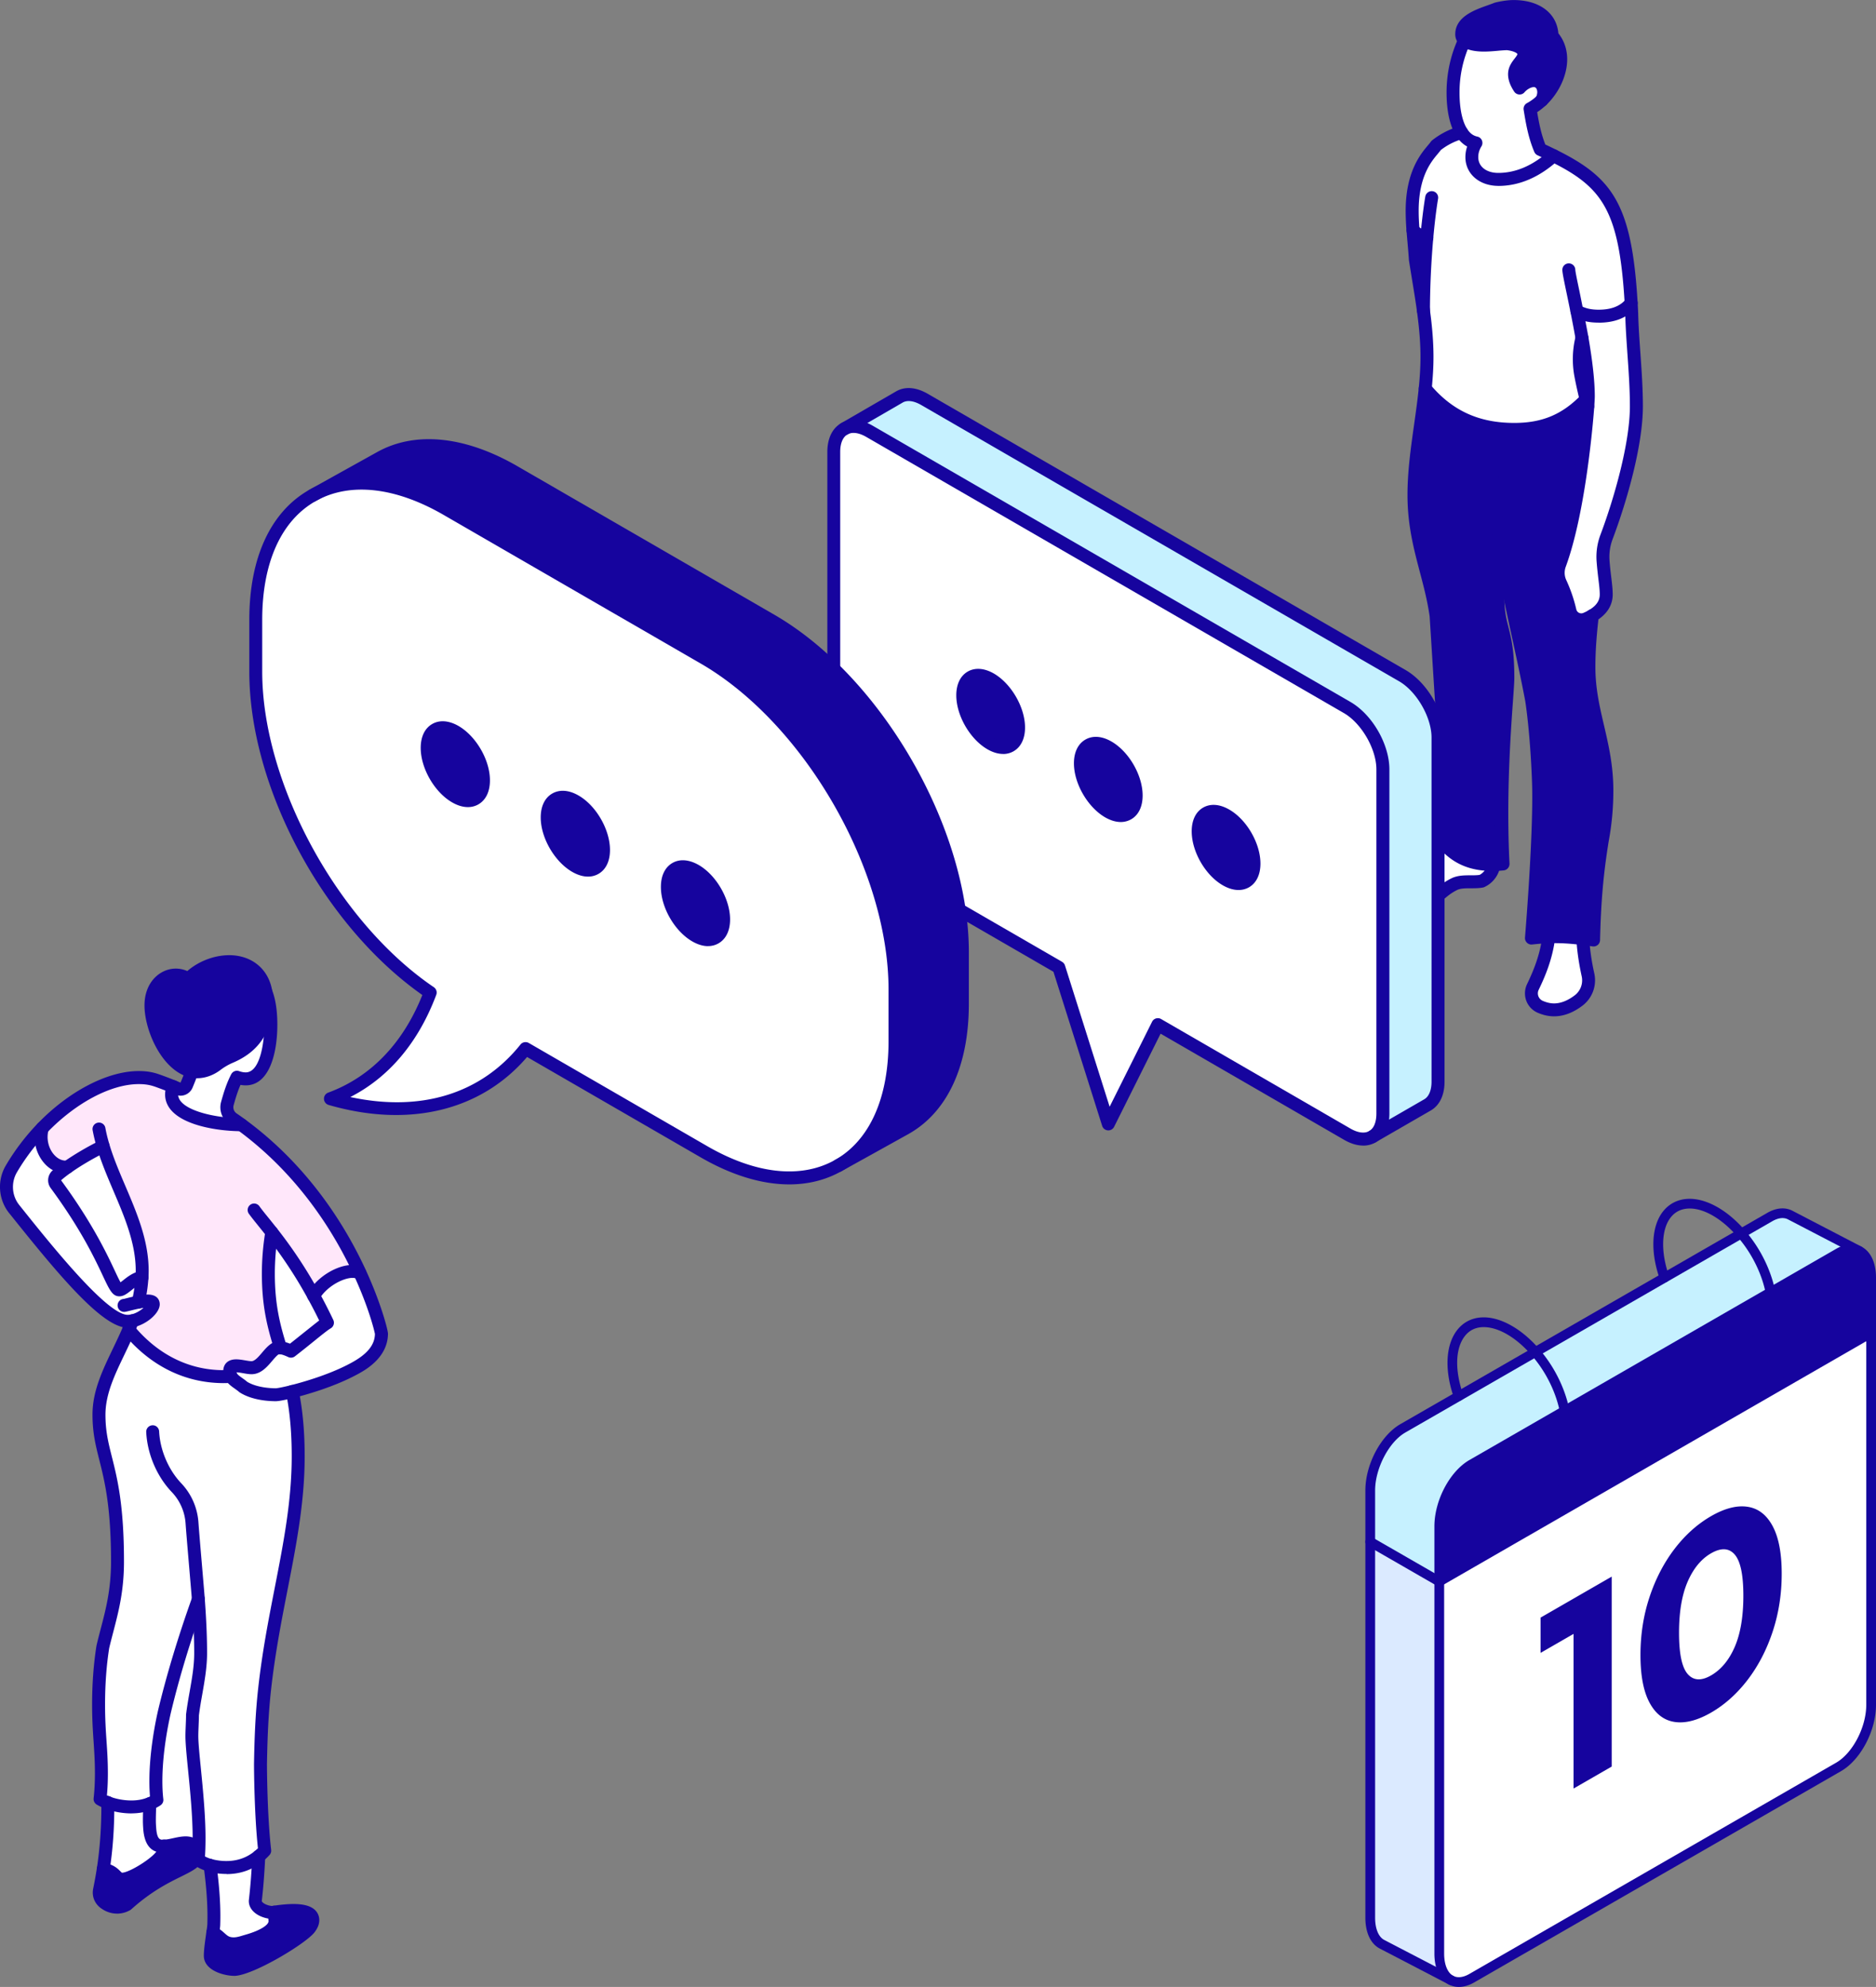
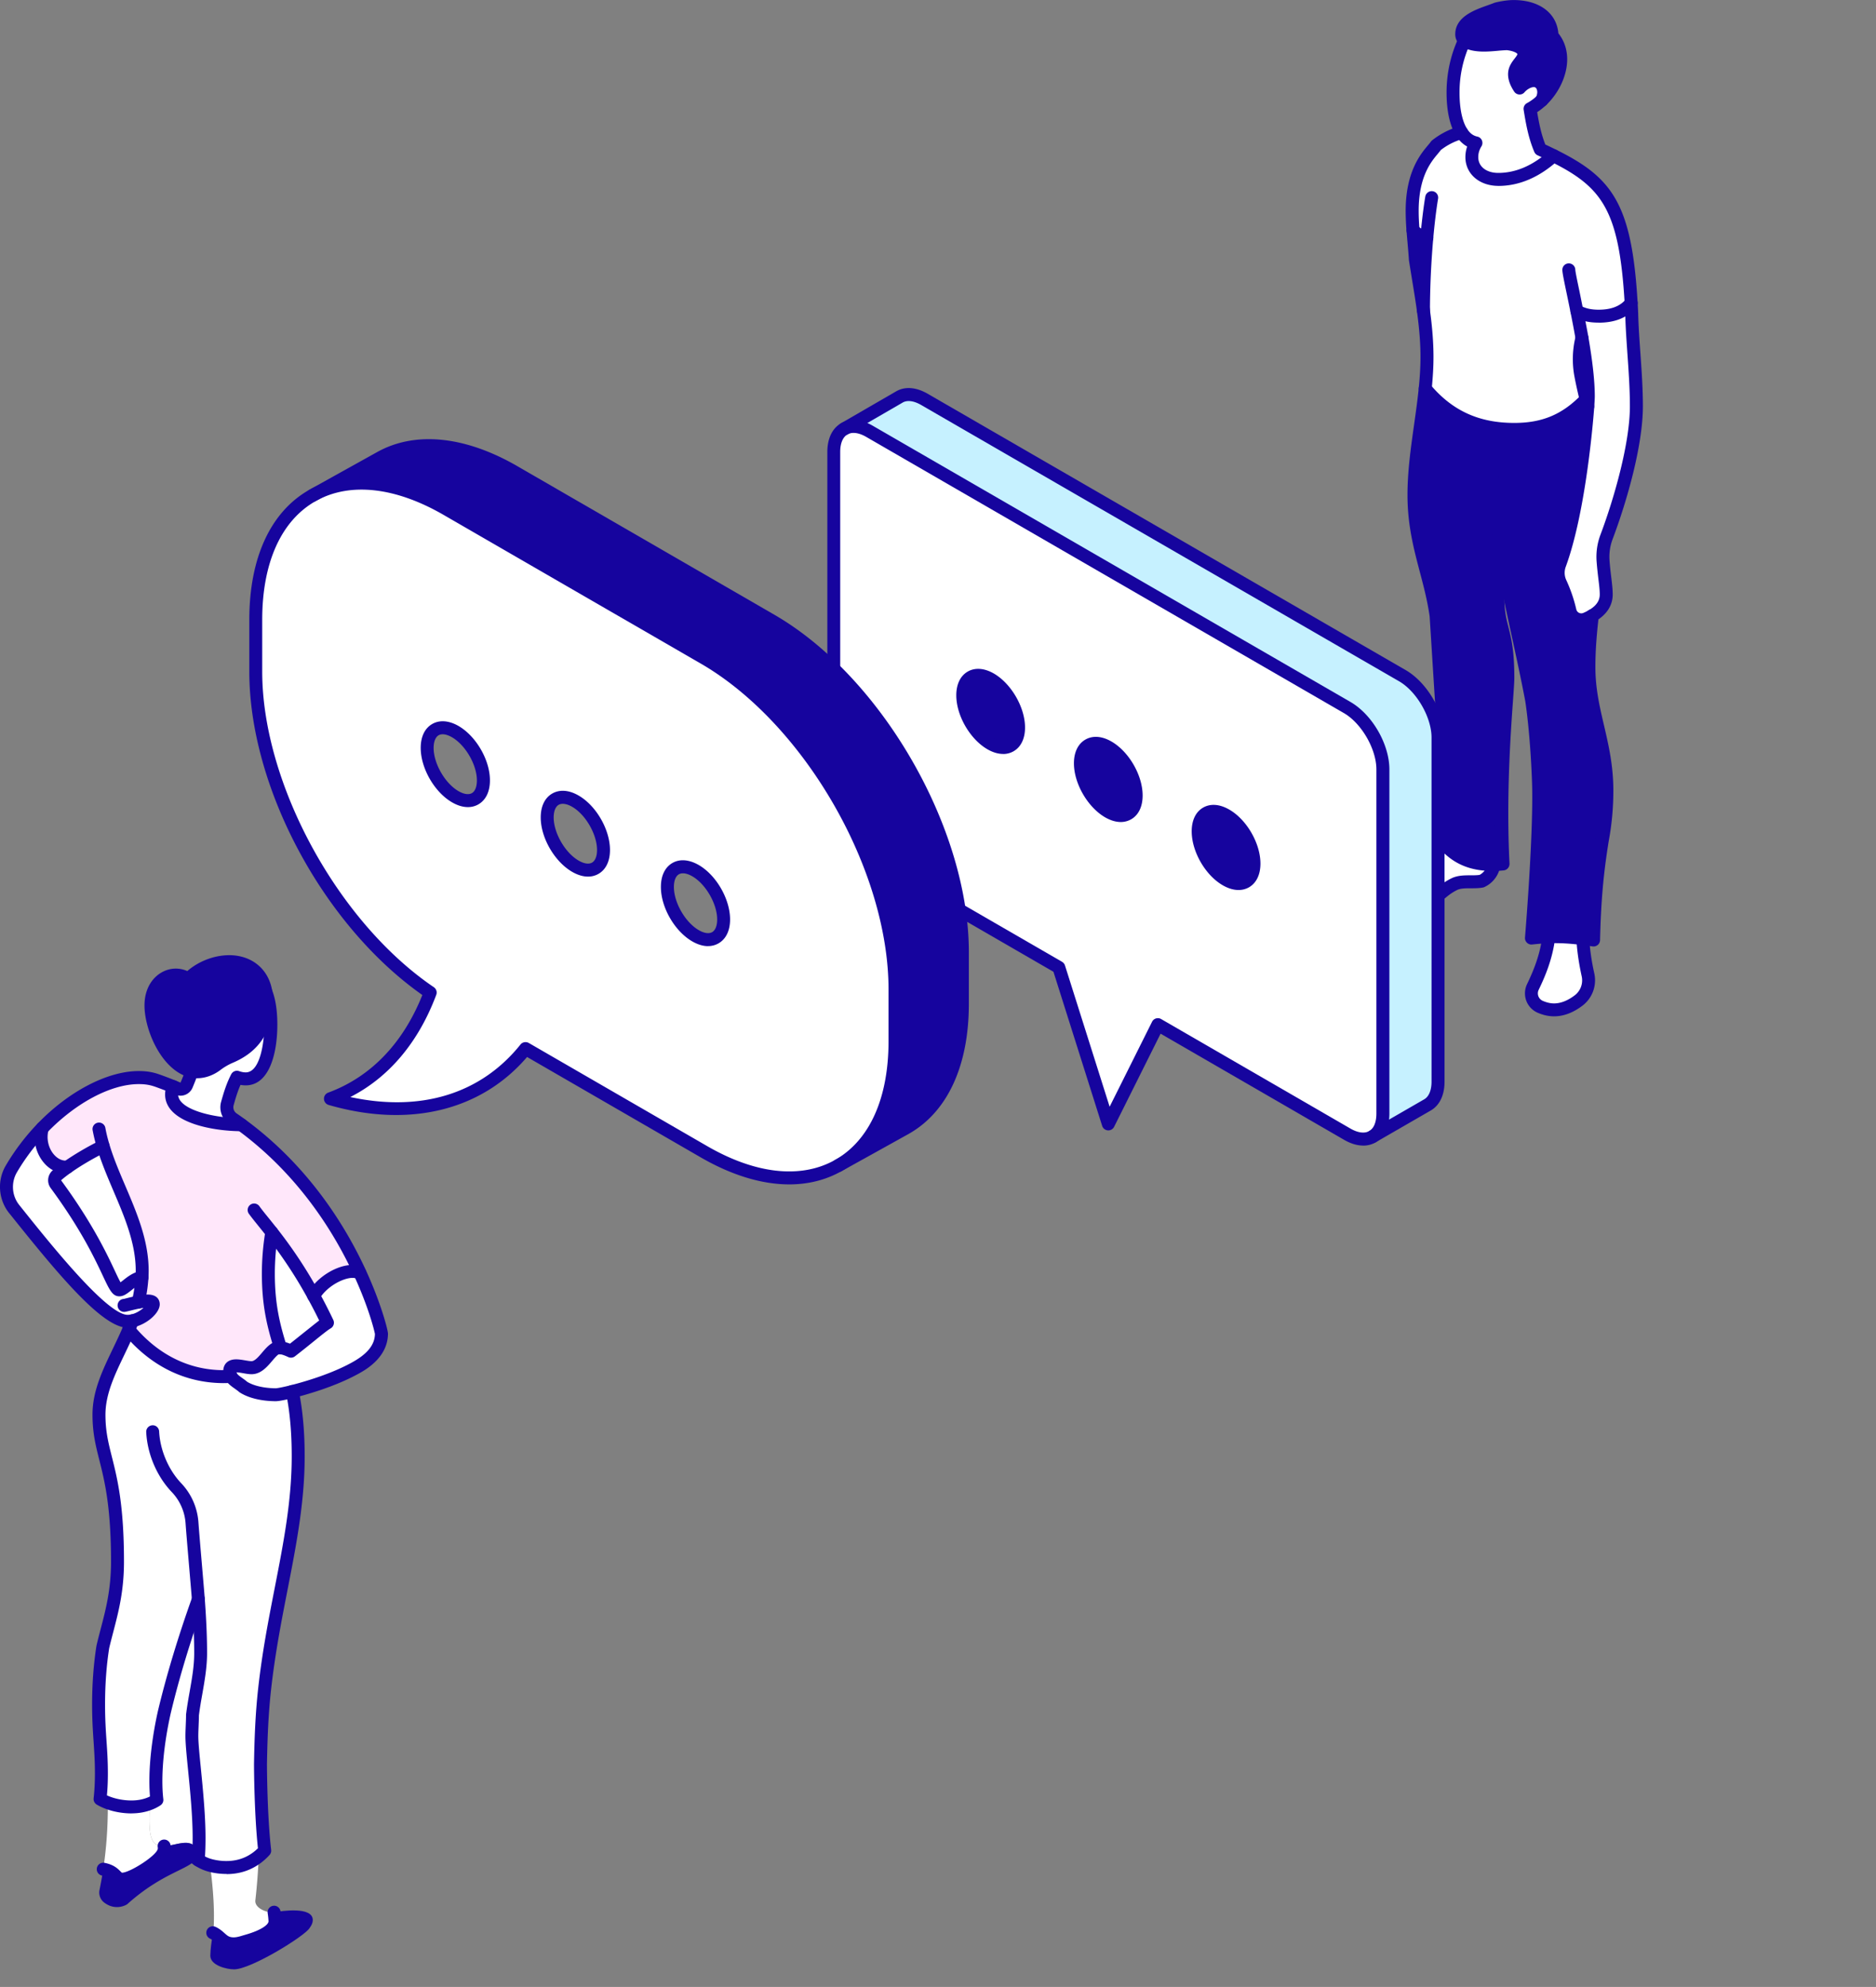
<svg xmlns="http://www.w3.org/2000/svg" width="338" height="358" viewBox="0 0 338 358" fill="none">
  <rect x="0" y="0" width="338" height="358" fill="#808080" stroke="none" />
  <g clip-path="url(#clip0_139_947)">
    <path d="M52.675 250.71c-1.54.382-2.653.584-3.003.584-1.642 0-4.077-.288-5.828-1.379-.848-.74-1.79-1.153-2.217-1.932a1.921 1.921 0 01-.234-.959c0-.724.498-.927 1.167-.927.856 0 2 .335 2.747.335 2.14 0 3.33-3.608 4.987-3.608.078 0 .156.008.234.016.474.047 1.081.234 1.89.615 3.307-2.571 5.672-4.628 6.575-5.127a93.163 93.163 0 00-2.482-4.855c1.852-3.132 6.341-5.22 8.349-4.083 2.808 6.133 3.851 10.598 3.851 10.902-.015 3.101-2.482 5.018-5.026 6.366-3.533 1.901-8.053 3.304-11.01 4.052z" fill="#fff" />
    <path d="M48.964 222.042a46.12 46.12 0 00-.615 7.45c0 5.914 1.027 9.608 2.179 13.348-.078 0-.156-.016-.234-.016-1.657 0-2.847 3.608-4.987 3.608-.747 0-1.89-.335-2.747-.335-.669 0-1.167.203-1.167.927 0 .382.086.694.234.959-.763.047-1.51.062-2.241.031-6.528-.273-12.06-3.46-16.184-8.431.226-.53.443-1.068.653-1.621 2.016-.413 3.75-2.151 3.75-2.977 0-.506-.513-.584-1.018-.584-.475 0-1.074.086-1.673.202.342-1.402.568-2.883.669-4.441.023-.405.039-.818.039-1.239 0-7.909-4.8-14.993-7.026-22.411-2.132 1.044-4.497 2.416-6.412 3.756-3.08.281-5.563-3.514-4.559-7.021 5.532-5.743 12.2-9.101 17.366-9.101 2.016 0 3.02.421 4.241.873.677.249 1.346.506 2 .779-.21.459-.32.919-.32 1.379 0 4.099 8.085 5.47 12.528 5.47h.038c11.142 8.096 17.748 18.819 21.382 26.743-2.008-1.137-6.497.951-8.349 4.084a81.17 81.17 0 00-7.547-11.432z" fill="#FFE7FA" />
    <path d="M56.511 233.474a92.642 92.642 0 012.482 4.854c-.903.499-3.268 2.556-6.575 5.128-.809-.382-1.416-.569-1.89-.616-1.152-3.74-2.179-7.434-2.179-13.348 0-2.486.21-4.98.615-7.45a81.16 81.16 0 017.547 11.432z" fill="#fff" />
    <path d="M56.355 345.956c0 .452-.202.919-.56 1.402-.731 1.387-10.566 7.473-13.616 7.473-1.346 0-4.287-.709-4.287-2.462 0-1.06.264-2.821.451-4.13 1.502.686 1.75 1.995 3.766 1.995.832 0 1.618-.281 2.474-.538 2.249-.639 4.964-1.808 4.964-3.53-.03-.53-.07-1.091-.163-1.636 1.346-.211 6.971-1.091 6.971 1.426z" fill="#16049E" />
    <path d="M35.744 288.176c-1.774 4.971-4.217 12.335-6.092 20.166-.81 3.53-1.556 8.283-1.556 12.593 0 1.168.055 2.306.179 3.374-.39.257-.817.483-1.276.662-.95.374-2.039.592-3.291.592-1.409 0-2.926-.249-4.28-.763a8.833 8.833 0 01-1.392-.663c.17-1.519.24-3.078.24-4.628 0-4.582-.505-7.076-.505-12.414 0-3.498.233-7.013.77-10.395 1.05-4.519 2.638-8.75 2.638-15.335 0-16.901-3.338-18.717-3.338-26.486 0-5.306 3.073-9.912 5.361-15.296 4.124 4.971 9.656 8.158 16.184 8.431a21.58 21.58 0 002.24-.031c.42.787 1.37 1.192 2.218 1.932 1.75 1.091 4.186 1.38 5.828 1.38.35 0 1.463-.203 3.003-.585.623 3.063 1.05 6.756 1.05 11.673 0 13.777-4.31 26.245-6.037 41.829-.506 4.512-.677 9.039-.755 13.567.008 2.563.124 10.138.763 15.639-.335.366-.693.709-1.074 1.021-1.564 1.278-3.486 2.033-5.797 2.033-.988 0-2.015-.116-2.972-.381-.778-.219-1.502-.53-2.124-.959.109-1.332.148-2.665.148-3.989 0-6.717-1.3-15.258-1.3-18.344 0-1.254.11-2.517.11-3.763v-.016c.474-3.841 1.47-7.418 1.47-11.151 0-3.249-.171-6.475-.413-9.693z" fill="#fff" />
    <path d="M49.384 344.53c.093.545.132 1.106.163 1.636 0 1.722-2.715 2.891-4.964 3.53-.856.257-1.642.538-2.474.538-2.015 0-2.264-1.309-3.766-1.995.101-.686.171-1.239.18-1.52.015-.49.022-.989.022-1.511 0-2.899-.28-5.993-.692-9.117.957.265 1.984.382 2.972.382 2.311 0 4.233-.756 5.797-2.034-.125 2.657-.311 5.306-.615 7.948-.148 1.309 1.759 2.182 3.097 2.182.023 0 .124-.016.28-.039zm-1.471-165.735c.522 1.356.872 3.179.872 5.821 0 3.475-.817 9.756-4.529 9.756a4.75 4.75 0 01-1.579-.289c-.778 1.497-1.284 3.117-1.735 4.762a2.498 2.498 0 00.996 2.711 56.04 56.04 0 011.54 1.091h-.038c-4.443 0-12.527-1.371-12.527-5.47 0-.46.108-.919.319-1.379.272.109.552.226.824.343a1.18 1.18 0 001.549-.624c.35-.826.669-1.66.988-2.501.319.062.638.093.965.093 1.229 0 2.474-.49 3.524-1.293a11.709 11.709 0 012.412-1.403c3.875-1.644 6.513-4.636 6.513-10.356a8.31 8.31 0 00-.094-1.262z" fill="#fff" />
    <path d="M47.913 178.795c.063.405.094.826.094 1.262 0 5.72-2.638 8.712-6.513 10.356-.848.366-1.672.842-2.412 1.403-1.05.802-2.295 1.293-3.524 1.293-.327 0-.646-.031-.965-.101-4.295-.904-7.392-7.426-7.392-11.844 0-3.452 2.21-5.478 4.466-5.478.747 0 1.518.218 2.272.701 1.821-1.878 4.684-3.117 7.369-3.117 3.57 0 6.092 2.174 6.605 5.525z" fill="#16049E" />
    <path d="M35.744 288.176c.242 3.218.413 6.444.413 9.693 0 3.733-.996 7.31-1.47 11.151v.016c0 1.247-.11 2.509-.11 3.764 0 3.085 1.3 11.626 1.3 18.343 0 1.324-.04 2.657-.148 3.989a3.792 3.792 0 01-.366-.257c.187-.304.28-.639.28-1.036 0-.826-.739-1.808-2.186-1.808-1.214 0-2.669.553-3.89.608h-.203c-1.3 0-2.225-.655-2.396-3.289-.031-.436-.055-.88-.055-1.332 0-.998.032-2.018.086-3.047a7.341 7.341 0 001.276-.67 29.38 29.38 0 01-.179-3.374c0-4.309.747-9.063 1.556-12.592 1.875-7.832 4.318-15.196 6.092-20.167v.008z" fill="#fff" />
    <path d="M35.643 333.839c0 .397-.093.732-.28 1.036-1.182 1.956-6.014 2.439-12.472 8.244a3.584 3.584 0 01-3.813-.117c-.07-.039-.132-.085-.202-.132a2.263 2.263 0 01-.95-2.322 83.51 83.51 0 00.678-3.764c2.38.452 2.147 1.8 3.439 1.8 1.68 0 7.555-3.429 7.555-5.556 0-.132 0-.265-.031-.389 1.221-.055 2.676-.608 3.89-.608 1.447 0 2.186.982 2.186 1.808z" fill="#16049E" />
    <path d="M29.567 332.639c.023.124.03.257.03.389 0 2.128-5.874 5.556-7.554 5.556-1.292 0-1.058-1.348-3.44-1.8.569-3.787.825-7.558.825-11.447v-.537c1.346.522 2.871.763 4.28.763 1.252 0 2.342-.21 3.29-.592a58.403 58.403 0 00-.085 3.055c0 .452.024.896.055 1.332.171 2.634 1.097 3.288 2.396 3.288h.203v-.007zm-4.653-98.036c.599-.116 1.198-.202 1.673-.202.505 0 1.019.078 1.019.584 0 .826-1.735 2.548-3.75 2.977a4.04 4.04 0 01-.864.093c-4.342 0-14.114-12.304-20.44-20.221a6.395 6.395 0 01-.506-7.239 39.146 39.146 0 015.58-7.348c-1.005 3.507 1.477 7.301 4.558 7.021a24.617 24.617 0 00-1.945 1.504 1.182 1.182 0 00-.17 1.59c9.071 12.335 10.137 19.036 11.445 19.036.887 0 2.225-1.979 4.069-2.236a23.653 23.653 0 01-.67 4.441z" fill="#fff" />
    <path d="M25.622 228.923c0 .421-.008.834-.04 1.239-1.843.257-3.181 2.236-4.069 2.236-1.307 0-2.373-6.701-11.445-19.036a1.182 1.182 0 01.171-1.59 24.93 24.93 0 011.945-1.504c1.915-1.34 4.28-2.712 6.412-3.756 2.225 7.418 7.026 14.502 7.026 22.411z" fill="#fff" />
    <path d="M35.558 194.278a5.81 5.81 0 01-1.206-.124c-5.081-1.068-8.318-8.408-8.318-12.99 0-4.317 2.902-6.647 5.633-6.647.716 0 1.409.148 2.078.444 2.046-1.777 4.87-2.86 7.555-2.86 4.108 0 7.158 2.556 7.757 6.515.07.467.109.95.109 1.441 0 5.634-2.365 9.367-7.228 11.432-.763.327-1.517.763-2.163 1.254-1.292.99-2.794 1.527-4.233 1.527l.016.008zm-.724-2.415c1.167.249 2.42-.117 3.54-.974a12.333 12.333 0 012.661-1.543c3.96-1.683 5.805-4.629 5.805-9.281 0-.374-.032-.732-.078-1.083-.428-2.798-2.513-4.535-5.454-4.535-2.342 0-4.902 1.083-6.528 2.758a1.166 1.166 0 01-1.463.172c-.537-.343-1.09-.515-1.642-.515-1.603 0-3.299 1.512-3.299 4.31 0 4.2 2.988 9.966 6.466 10.698l-.008-.007z" fill="#16049E" />
    <path d="M22.992 239.224c-4.482 0-12.208-9.218-21.101-20.353l-.25-.304c-1.944-2.432-2.186-5.876-.598-8.564a40.396 40.396 0 015.742-7.566c5.625-5.837 12.604-9.46 18.206-9.46 2.117 0 3.253.428 4.459.872l.194.071c.685.257 1.37.522 2.039.794.303.125.576.234.84.351.366-.842.693-1.706.988-2.462.226-.608.91-.904 1.502-.678.6.226.903.904.677 1.511a65.23 65.23 0 01-1.004 2.549 2.348 2.348 0 01-1.284 1.262 2.32 2.32 0 01-1.797-.023 43.6 43.6 0 00-.77-.32 58.29 58.29 0 00-2-.779l-.194-.07c-1.082-.406-1.945-.725-3.642-.725-4.995 0-11.32 3.351-16.526 8.743a38.527 38.527 0 00-5.415 7.13c-1.097 1.862-.934 4.239.412 5.914l.25.312c5.438 6.803 15.56 19.473 19.28 19.473.202 0 .412-.023.622-.07.895-.195 1.704-.717 2.233-1.185-.194.024-.428.063-.708.117-.599.117-1.198.265-1.665.382-.638.156-.871.218-1.09.226a1.171 1.171 0 01-1.205-1.13 1.168 1.168 0 011.128-1.208c.054-.015.296-.077.607-.155a35.24 35.24 0 011.774-.406c.755-.148 1.393-.226 1.898-.226 2.031 0 2.187 1.341 2.187 1.754 0 1.574-2.319 3.615-4.676 4.122a5.32 5.32 0 01-1.105.117l-.008-.016zm26.68 13.239c-1.19 0-4.194-.148-6.443-1.558a1.023 1.023 0 01-.147-.109c-.25-.218-.537-.421-.81-.616-.622-.436-1.26-.896-1.672-1.644a3.138 3.138 0 01-.374-1.519c0-1.013.615-2.096 2.334-2.096.545 0 1.113.101 1.665.194.405.07.825.141 1.082.141.599 0 1.307-.834 1.93-1.567.816-.958 1.742-2.041 3.057-2.041.11 0 .226.008.335.023.482.047 1.011.187 1.618.429 1.074-.842 4.653-3.725 5.26-4.177a87.378 87.378 0 00-2.015-3.888 81.444 81.444 0 00-7.439-11.276c-.536-.686-1.034-1.301-1.486-1.862-.684-.85-1.276-1.582-1.727-2.205a1.17 1.17 0 01.265-1.629 1.167 1.167 0 011.626.265c.412.577.98 1.286 1.65 2.104.458.561.956 1.192 1.509 1.886a82.758 82.758 0 017.648 11.587 97.232 97.232 0 012.513 4.917 1.176 1.176 0 01-.49 1.527c-.459.257-1.626 1.192-2.972 2.283-.98.795-2.14 1.73-3.447 2.743-.35.273-.817.32-1.214.133-.646-.304-1.151-.476-1.51-.507-.046 0-.085-.008-.116-.008-.257.024-.918.803-1.276 1.224-.903 1.059-2.03 2.384-3.711 2.384-.46 0-.98-.086-1.479-.179-.443-.078-.895-.156-1.237-.156.016.07.04.117.062.156.148.273.53.538.973.857.28.203.6.421.91.694 1.79 1.075 4.38 1.161 5.136 1.161.186 0 1.097-.141 2.723-.554 1.494-.374 6.683-1.761 10.737-3.95 2.965-1.574 4.373-3.25 4.412-5.276-.101-.6-1.113-4.73-3.743-10.473-3.423-7.48-9.85-18.109-21.008-26.283a53.625 53.625 0 00-1.509-1.068 3.666 3.666 0 01-1.463-3.974c.452-1.636.98-3.366 1.829-5.002a1.164 1.164 0 011.424-.562c.42.149.817.226 1.19.226 2.661 0 3.361-5.618 3.361-8.587 0-2.244-.257-4.013-.793-5.4a1.17 1.17 0 01.669-1.511 1.17 1.17 0 011.51.67c.637 1.659.949 3.701.949 6.241 0 5.284-1.494 10.925-5.696 10.925a5.52 5.52 0 01-.941-.086c-.53 1.2-.91 2.478-1.245 3.694-.14.538.07 1.122.529 1.434.529.366 1.058.732 1.571 1.114 11.563 8.478 18.207 19.465 21.755 27.195 2.731 5.969 3.96 10.761 3.96 11.393-.03 4.418-4.255 6.654-5.648 7.395-4.17 2.244-9.275 3.654-11.274 4.153-.584.148-2.53.615-3.284.615h-.023z" fill="#16049E" />
    <path d="M43.494 203.816c-4.793 0-13.748-1.387-13.748-6.639 0-.623.14-1.247.427-1.87a1.173 1.173 0 011.549-.577c.583.273.84.966.575 1.551-.14.312-.21.608-.21.888 0 2.805 6.598 4.302 11.36 4.302.646 0 1.198.522 1.198 1.168 0 .647-.498 1.169-1.136 1.169l-.015.008zm-7.765 132.493a1.16 1.16 0 01-1.167-1.161v-.109c.093-1.185.148-2.455.148-3.897 0-3.942-.46-8.579-.833-12.296-.265-2.649-.467-4.745-.467-6.047 0-.646.031-1.293.055-1.94.023-.608.054-1.223.054-1.823 0-.047 0-.109.008-.164.171-1.403.412-2.766.646-4.091.42-2.377.817-4.621.817-6.92 0-2.813-.133-5.859-.413-9.607-.155-2.104-.972-11.292-1.143-13.801a9.081 9.081 0 00-2.475-5.61c-2.692-2.813-4.42-6.857-4.614-10.816a1.166 1.166 0 011.105-1.223c.654-.047 1.19.467 1.222 1.106.163 3.359 1.688 6.928 3.968 9.32a11.37 11.37 0 013.112 7.06c.171 2.485.988 11.673 1.144 13.784.28 3.803.412 6.912.412 9.78 0 2.501-.435 4.956-.848 7.324-.225 1.271-.459 2.588-.622 3.904 0 .632-.031 1.247-.055 1.871-.023.615-.054 1.223-.054 1.839 0 1.192.21 3.335.459 5.813.373 3.771.84 8.47.84 12.53 0 1.496-.046 2.828-.148 4.075a1.173 1.173 0 01-1.167 1.091l.016.008z" fill="#16049E" />
-     <path d="M42.179 356c-1.712 0-5.454-.912-5.454-3.631 0-1.107.249-2.798.443-4.161l.024-.133c.108-.724.163-1.192.163-1.387.016-.483.023-.966.023-1.48 0-2.556-.225-5.486-.684-8.961a1.163 1.163 0 011.003-1.31 1.162 1.162 0 011.307 1.006c.475 3.576.7 6.608.7 9.272 0 .538-.007 1.045-.023 1.551 0 .296-.062.779-.186 1.652l-.024.133c-.179 1.215-.42 2.883-.42 3.826 0 .615 1.86 1.293 3.12 1.293 2.591 0 11.733-5.626 12.605-6.88.031-.055.039-.071.078-.117.288-.39.334-.608.334-.709 0-.094-.015-.11-.062-.149-.226-.194-1.291-.779-5.532-.124a3.557 3.557 0 01-.49.054c-1.09 0-2.669-.459-3.58-1.48-.52-.585-.762-1.278-.676-2.003.272-2.369.474-4.94.607-7.87a1.158 1.158 0 011.221-1.114 1.167 1.167 0 011.113 1.223c-.14 2.984-.343 5.611-.623 8.026 0 .055.063.133.102.179.326.367 1.128.678 1.774.702l.17-.024c3.868-.592 6.225-.382 7.431.655.576.491.88 1.161.88 1.925 0 .685-.25 1.363-.763 2.065-1.323 1.987-11.25 7.979-14.581 7.979V356zm-21.101-11.213c-.91 0-1.813-.265-2.614-.787-.063-.039-.117-.078-.18-.117-1.205-.811-1.773-2.19-1.501-3.561.272-1.34.49-2.548.669-3.709.545-3.569.81-7.255.81-11.268v-.538a1.167 1.167 0 112.333 0v.538c0 4.13-.272 7.933-.84 11.626a81.13 81.13 0 01-.685 3.818c-.085.437.094.873.452 1.115l.078.046.124.078a2.392 2.392 0 002.482.133c3.828-3.421 7.158-5.057 9.376-6.148 1.377-.678 2.466-1.216 2.785-1.746a.78.78 0 00.11-.428c0-.211-.25-.639-1.02-.639-.514 0-1.144.132-1.805.28-.654.14-1.33.288-2 .327a3.65 3.65 0 01-.288.008c-2.178 0-3.377-1.473-3.563-4.379-.031-.46-.055-.927-.055-1.41 0-.975.031-2.019.086-3.11.03-.646.56-1.122 1.23-1.106a1.168 1.168 0 011.104 1.231 58.439 58.439 0 00-.086 2.985c0 .428.024.849.055 1.254.14 2.198.747 2.198 1.23 2.198h.147c.475-.024 1.043-.141 1.642-.273.755-.164 1.533-.335 2.303-.335 2.1 0 3.353 1.511 3.353 2.976 0 .608-.148 1.146-.45 1.645-.67 1.114-1.962 1.745-3.751 2.633-2.241 1.107-5.314 2.619-8.94 5.876a1.521 1.521 0 01-.187.14 4.774 4.774 0 01-2.404.655v-.008z" fill="#16049E" />
    <path d="M42.109 351.402c-1.704 0-2.544-.748-3.221-1.355-.335-.304-.63-.561-1.035-.748a1.168 1.168 0 01-.576-1.551 1.173 1.173 0 011.549-.577c.723.335 1.221.772 1.618 1.13.568.507.856.764 1.665.764.552 0 1.128-.179 1.797-.382l.343-.101c2.847-.811 4.131-1.816 4.131-2.408a13.522 13.522 0 00-.148-1.442 1.166 1.166 0 01.957-1.348 1.166 1.166 0 011.346.959c.102.615.148 1.231.18 1.761 0 2.057-1.954 3.623-5.813 4.722l-.311.093c-.778.242-1.587.483-2.482.483zm-20.066-11.649c-1.066 0-1.619-.553-2.023-.958-.366-.367-.677-.678-1.619-.858a1.17 1.17 0 01.195-2.322c.07 0 .155 0 .226.024 1.665.319 2.38 1.036 2.855 1.511.101.102.249.25.296.265 1.455 0 6.45-3.21 6.465-4.379 0-.062 0-.117-.007-.171a1.168 1.168 0 112.295-.429c.031.187.054.382.054.608 0 3.07-6.652 6.725-8.722 6.725l-.015-.016zm2.871-103.981c-.094 0-.187-.007-.28-.031a1.17 1.17 0 01-.856-1.41c.334-1.364.544-2.79.638-4.239.023-.382.039-.772.039-1.169 0-4.925-2.031-9.694-4-14.307-1.073-2.524-2.186-5.135-2.98-7.769a30.238 30.238 0 01-.785-3.21 1.163 1.163 0 01.941-1.356 1.164 1.164 0 011.354.943c.163.904.397 1.87.723 2.961.747 2.509 1.837 5.057 2.887 7.52 2.062 4.831 4.186 9.818 4.186 15.226 0 .444-.015.88-.039 1.317a26.746 26.746 0 01-.7 4.644 1.162 1.162 0 01-1.136.888l.008-.008zm-1.206 90.96c-1.595 0-3.26-.296-4.692-.834a10.365 10.365 0 01-1.587-.755 1.18 1.18 0 01-.56-1.13c.155-1.38.233-2.891.233-4.497 0-2.166-.117-3.849-.233-5.633-.133-1.956-.273-3.974-.273-6.78 0-3.732.265-7.293.786-10.582 0-.031.008-.054.016-.078.233-.989.49-1.971.747-2.961.918-3.491 1.86-7.106 1.86-12.109 0-9.927-1.168-14.579-2.11-18.312-.66-2.626-1.229-4.893-1.229-8.174 0-4.231 1.774-7.925 3.65-11.844.606-1.263 1.236-2.572 1.805-3.912.217-.514.427-1.037.638-1.574a1.164 1.164 0 112.178.826 45.931 45.931 0 01-.67 1.667c-.59 1.387-1.228 2.72-1.843 4.006-1.758 3.67-3.424 7.13-3.424 10.831 0 2.992.514 5.026 1.16 7.605.972 3.857 2.178 8.665 2.178 18.881 0 5.307-.988 9.063-1.937 12.702-.249.958-.498 1.901-.724 2.859-.498 3.148-.747 6.569-.747 10.169 0 2.728.133 4.707.265 6.624.124 1.823.241 3.545.241 5.789 0 1.395-.054 2.72-.171 3.967.179.085.366.163.56.234 1.175.444 2.552.685 3.867.685 1.043 0 2.008-.171 2.863-.514.164-.062.32-.133.467-.21a33.827 33.827 0 01-.109-2.743c0-5.361 1.105-10.777 1.588-12.858 1.51-6.296 3.57-13.122 6.13-20.299a1.17 1.17 0 112.203.787c-2.537 7.099-4.575 13.847-6.054 20.042-.459 1.995-1.525 7.2-1.525 12.32 0 1.169.055 2.26.172 3.241a1.16 1.16 0 01-.514 1.107c-.46.304-.965.569-1.494.771-1.128.445-2.38.678-3.72.678l.009.008zm17.117 10.909a12.66 12.66 0 01-3.283-.42 8.62 8.62 0 01-2.903-1.427 1.175 1.175 0 01-.186-1.644 1.172 1.172 0 011.641-.187c.086.07.18.133.273.195a6.369 6.369 0 001.797.811 9.99 9.99 0 002.661.342c1.922 0 3.618-.592 5.058-1.768a9.34 9.34 0 00.59-.53c-.66-6.172-.707-14.291-.707-15.219.07-4.036.21-8.797.762-13.699.716-6.459 1.868-12.351 2.98-18.054 1.572-8.05 3.05-15.647 3.05-23.642 0-4.302-.334-8.042-1.027-11.44a1.166 1.166 0 112.295-.405c.716 3.538 1.067 7.419 1.067 11.852 0 8.221-1.502 15.928-3.097 24.094-1.105 5.658-2.24 11.502-2.949 17.868-.537 4.808-.677 9.499-.747 13.457 0 .92.047 9.39.755 15.484.039.335-.07.67-.296.919a11.74 11.74 0 01-1.198 1.138c-1.867 1.527-4.062 2.299-6.536 2.299v-.024z" fill="#16049E" />
    <path d="M40.172 249.199c-.288 0-.56 0-.833-.016-6.567-.273-12.457-3.335-17.032-8.852a1.165 1.165 0 01.156-1.644 1.162 1.162 0 011.642.156c4.147 4.994 9.445 7.768 15.335 8.01a19.72 19.72 0 002.124-.031 1.163 1.163 0 011.237 1.099 1.17 1.17 0 01-1.097 1.239c-.537.031-1.042.046-1.525.046l-.007-.007zm10.356-5.19c-.498 0-.957-.32-1.113-.826-1.221-3.959-2.233-7.73-2.233-13.691 0-2.517.21-5.089.63-7.637a1.169 1.169 0 011.339-.966 1.17 1.17 0 01.964 1.34 45.106 45.106 0 00-.599 7.263c0 5.641.965 9.226 2.124 13.005a1.178 1.178 0 01-1.112 1.519v-.007zm-29.014-10.442c-1.245 0-1.774-1.13-2.942-3.608-1.478-3.148-3.944-8.423-9.445-15.904a2.363 2.363 0 01.35-3.171 27.119 27.119 0 012.038-1.574c1.907-1.333 4.303-2.736 6.567-3.85a1.171 1.171 0 011.027 2.104c-2.163 1.06-4.443 2.392-6.255 3.662-.67.468-1.315.967-1.852 1.434 5.64 7.676 8.27 13.286 9.687 16.302.373.802.762 1.621 1.027 2.08.155-.117.334-.257.482-.374.786-.623 1.86-1.472 3.221-1.667a1.187 1.187 0 011.33 1.161 1.16 1.16 0 01-1.05 1.161c-.715.117-1.431.678-2.061 1.176-.693.546-1.346 1.068-2.132 1.068h.008zm34.997 1.075a1.165 1.165 0 01-1.004-1.761c2.179-3.686 7.283-6 9.928-4.504a1.167 1.167 0 01-1.143 2.034c-1.238-.701-5.097.865-6.754 3.631a1.168 1.168 0 01-1.02.608l-.007-.008z" fill="#16049E" />
    <path d="M11.866 211.452c-1.502 0-2.95-.724-4.023-2.026-1.463-1.776-1.976-4.262-1.338-6.498a1.17 1.17 0 112.249.646c-.429 1.481-.07 3.195.894 4.364.397.483 1.237 1.278 2.435 1.169a1.17 1.17 0 01.21 2.33c-.14.015-.28.015-.428.015z" fill="#16049E" />
    <path d="M293.993 56.549c.147 5.478.84 11.127.84 16.652 0 6.818-2.832 16.777-5.384 23.556a10.078 10.078 0 00-.623 4.294c.202 2.688.568 4.551.568 6.062 0 1.761-1.105 2.977-2.497 3.795a9.672 9.672 0 01-1.206.6 2.086 2.086 0 01-2.833-1.457 25.934 25.934 0 00-1.735-5.065 4.284 4.284 0 01-.132-3.265c3.237-8.813 4.684-23.245 5.065-28.45.07-.966.101-1.62.101-1.854 0-3.047-.513-6.881-1.143-10.536a175.562 175.562 0 00-.911-4.839c.965.561 2.21.92 3.898.92 3.082 0 4.801-1.076 5.883-2.377.039.64.085 1.294.101 1.964h.008z" fill="#fff" />
    <path d="M284.103 56.042c.304 1.512.623 3.164.911 4.84a15.938 15.938 0 00-.187 6.81c.265 1.395.584 2.774.926 4.255-3.12 3.225-6.832 5.43-12.932 5.43-7.275 0-12.254-2.843-16.036-7.355.195-1.91.319-3.81.319-5.712 0-2.79-.264-5.572-.638-8.346.032-5.275.304-9.755.607-13.16-.933-.149-1.758-.624-2.482-1.294-.085-1.185-.155-2.361-.155-3.522 0-7.863 3.439-10.473 4.31-11.79a12.932 12.932 0 014.606-2.346c.615.966 1.455 1.668 2.583 1.902-.459.748-.746 1.59-.746 2.555 0 2.245 1.851 4.013 4.777 4.013 3.081 0 6.512-1.176 9.944-4.27 9.795 4.863 13.032 9.468 13.981 26.533-1.081 1.301-2.801 2.377-5.882 2.377-1.688 0-2.933-.359-3.898-.92h-.008z" fill="#fff" />
    <path d="M270.207 97.801h-.008c-.179 3.141-.326 6.281-.326 9.413 0 6.468 1.812 6.001 1.812 14.915 0 2.852-1.665 17.346-.871 33.538-.568.055-1.113.086-1.65.094-4.045.054-7.181-1.193-9.827-4.785a19.76 19.76 0 01-.583-.841l1.253-19.208c-.592-9.328-1.261-20.019-1.261-20.027-1.097-7.589-3.984-13.122-3.984-21.725 0-6.39 1.385-12.78 2.023-19.153 3.782 4.511 8.761 7.356 16.036 7.356 6.1 0 9.812-2.206 12.932-5.432.101.429.202.873.303 1.325-.381 5.205-1.828 19.637-5.065 28.45a4.284 4.284 0 00.132 3.265 25.912 25.912 0 011.735 5.065 2.086 2.086 0 002.833 1.457 9.672 9.672 0 001.206-.6c-.343 3.016-.615 6.07-.615 9.25 0 8.127 3.237 13.659 3.237 22.27a48.35 48.35 0 01-.825 8.938c-.98 6.062-1.401 10.878-1.58 17.992-.669-.093-1.299-.171-1.914-.249-2.124-.265-4.014-.398-6.146-.327a39.76 39.76 0 00-3.128.233s1.603-19.075 1.26-28.286c-.342-9.202-1.237-14.634-1.237-14.642-1.789-9.498-4.209-18.818-5.742-28.286z" fill="#16049E" />
    <path d="M286.126 175.647a4.542 4.542 0 01-1.673 4.597c-1.346 1.029-2.863 1.707-4.45 1.707-.848 0-1.681-.203-2.49-.554a2.636 2.636 0 01-1.33-3.561c1.416-2.937 2.451-5.719 2.871-9.054 2.132-.07 4.022.07 6.146.327.109 2.19.452 4.371.926 6.538zm.031-104.23c0 .233-.031.888-.101 1.854-.101-.452-.202-.896-.303-1.325-.342-1.48-.661-2.86-.926-4.254a15.938 15.938 0 01.187-6.81c.63 3.654 1.143 7.488 1.143 10.535z" fill="#fff" />
    <path d="M279.629 6.46c1.09 1.208 1.564 2.688 1.564 4.223 0 2.626-1.377 5.432-3.392 7.356.202-.483.335-.974.335-1.441 0-1.052-.6-2.08-1.79-2.08-.856 0-1.852.521-2.56 1.34-.498-.749-.91-1.614-.91-2.486 0-1.645 1.68-2.424 1.68-3.616 0-1.192-1.501-1.73-3.026-1.886-1.292.032-2.755.257-4.171.257-1.143 0-2.676-.179-3.478-.864-.319-.273-.521-.624-.521-1.084 0-2.82 4.108-3.678 6.287-4.581 1.12-.281 2.202-.43 3.05-.43 3.501.001 6.839 1.552 6.932 5.292z" fill="#16049E" />
    <path d="M277.521 26.915c.84.382 1.634.763 2.389 1.137-3.432 3.094-6.863 4.27-9.944 4.27-3.081 0-4.777-1.768-4.777-4.013 0-.966.287-1.807.746-2.555-1.128-.234-1.968-.935-2.583-1.902-1.19-1.87-1.548-4.722-1.548-7.169 0-3.249.685-6.436 2.07-9.413.793.686 2.334.857 3.478.857 1.416 0 2.878-.226 4.17-.257 1.525.156 3.027.725 3.027 1.886s-1.681 1.971-1.681 3.616c0 .872.412 1.737.91 2.485.708-.818 1.704-1.34 2.56-1.34 1.191 0 1.79 1.029 1.79 2.08 0 .468-.132.96-.335 1.442a9.521 9.521 0 01-2.124 1.566c.397 2.502.84 4.956 1.844 7.31h.008zm-8.357 128.846v.015a3.891 3.891 0 01-2.209 2.977c-1.541.304-3.509-.156-4.949.553-3.493 1.73-3.314 4.006-8.815 4.006-2.148 0-5.602-.32-5.602-2.486 0-2.166 3.376-2.377 4.995-3.203 2.715-1.543 5.228-3.717 6.753-6.647 2.654 3.593 5.781 4.894 9.827 4.785zM257.073 42.803a160.394 160.394 0 00-.607 13.162c-.427-3.133-.988-6.242-1.455-9.312-.108-1.746-.287-3.46-.42-5.143.724.67 1.549 1.145 2.482 1.293z" fill="#fff" />
    <path d="M286.056 74.432a1.157 1.157 0 01-1.136-.911c-.101-.452-.202-.88-.303-1.31-.319-1.379-.661-2.844-.934-4.3a16.912 16.912 0 01.203-7.31 1.167 1.167 0 011.408-.857 1.17 1.17 0 01.856 1.41 14.644 14.644 0 00-.171 6.312c.272 1.418.599 2.852.918 4.208.101.428.202.873.303 1.325a1.169 1.169 0 01-.887 1.394 1.434 1.434 0 01-.257.032v.007zm1.058 96.095c-.054 0-.108 0-.163-.008-.661-.093-1.284-.171-1.898-.249-2.296-.288-4.085-.382-5.968-.319-.942.031-1.938.101-3.035.226a1.139 1.139 0 01-.941-.328 1.16 1.16 0 01-.35-.935c.015-.187 1.595-19.107 1.26-28.146-.319-8.595-1.128-13.909-1.221-14.486-.755-3.989-1.634-8.026-2.482-11.922-1.167-5.345-2.366-10.878-3.26-16.371-.989-6.079-1.494-11.47-1.525-16.474 0-.646.513-1.168 1.159-1.176h.008a1.17 1.17 0 011.167 1.16c.031 4.887.521 10.154 1.494 16.115.887 5.432 2.085 10.933 3.244 16.247.856 3.92 1.735 7.98 2.498 12.008v.047c.093.616.926 6.055 1.252 14.774.288 7.832-.785 22.435-1.151 27.032.63-.055 1.229-.086 1.813-.101 2.007-.07 3.906.031 6.325.335l.638.078c.203-6.468.638-11.151 1.557-16.847.544-2.946.809-5.806.809-8.751 0-4.231-.825-7.777-1.626-11.198-.794-3.405-1.611-6.927-1.611-11.073 0-3.428.311-6.67.623-9.382a1.16 1.16 0 011.291-1.028 1.17 1.17 0 011.027 1.293c-.303 2.65-.607 5.806-.607 9.117 0 3.873.755 7.107 1.556 10.536.825 3.553 1.681 7.231 1.681 11.735 0 3.093-.272 6.086-.84 9.148-.957 5.93-1.385 10.769-1.556 17.806a1.163 1.163 0 01-.413.864 1.17 1.17 0 01-.755.281v-.008zm-33.923-6.047c-5.595 0-6.769-1.987-6.769-3.654 0-2.47 2.505-3.226 4.162-3.725.568-.171 1.105-.335 1.471-.514 2.855-1.629 4.979-3.702 6.248-6.148a1.162 1.162 0 011.571-.499c.568.296.794 1.005.498 1.574-1.486 2.852-3.913 5.244-7.212 7.122-.592.304-1.23.499-1.907.701-1.696.507-2.497.865-2.497 1.489 0 .787 1.782 1.317 4.435 1.317 3.198 0 4.116-.787 5.4-1.878.739-.631 1.579-1.348 2.902-2.003 1.112-.553 2.381-.553 3.493-.553.584 0 1.136 0 1.603-.078.389-.21.731-.522.996-.904.218-.319.366-.709.428-1.122a1.166 1.166 0 011.33-.982c.638.094 1.074.694.981 1.333a5.13 5.13 0 01-.802 2.088 5.016 5.016 0 01-2.069 1.777c-.086.039-.171.07-.265.085-.716.141-1.47.141-2.194.141-.949 0-1.836 0-2.466.311-1.059.522-1.751 1.115-2.42 1.691-1.471 1.255-2.856 2.439-6.909 2.439l-.008-.008z" fill="#16049E" />
    <path d="M280.003 183.119c-.973 0-1.961-.218-2.957-.646a3.83 3.83 0 01-2.054-2.159 3.859 3.859 0 01.132-2.984c1.588-3.289 2.412-5.891 2.763-8.696a1.168 1.168 0 112.318.296c-.482 3.857-1.782 6.927-2.98 9.413a1.467 1.467 0 00.739 1.987c.701.304 1.378.46 2.023.46 1.206 0 2.467-.491 3.743-1.465a3.39 3.39 0 001.245-3.413c-.537-2.455-.848-4.66-.957-6.741a1.166 1.166 0 011.105-1.223 1.147 1.147 0 011.221 1.106c.094 1.948.389 4.021.903 6.343a5.74 5.74 0 01-2.101 5.774c-1.696 1.294-3.431 1.948-5.159 1.948h.016zm-7.182-104.573c-7.01 0-12.542-2.54-16.93-7.776a1.168 1.168 0 011.789-1.504c3.968 4.73 8.777 6.935 15.141 6.935 5.034 0 8.652-1.52 12.092-5.073a1.165 1.165 0 011.649-.023 1.17 1.17 0 01.023 1.652c-3.867 4.005-8.115 5.79-13.771 5.79h.007zm-2.855-45.054c-3.447 0-5.945-2.182-5.945-5.182 0-.655.109-1.294.319-1.91-.77-.42-1.431-1.067-1.976-1.916-1.432-2.252-1.735-5.478-1.735-7.8 0-3.468.731-6.803 2.179-9.905a1.165 1.165 0 011.548-.568c.584.272.84.966.568 1.55a21.026 21.026 0 00-1.961 8.922c0 2.837.483 5.159 1.362 6.538.498.78 1.097 1.231 1.836 1.387.374.078.685.328.833.678.147.35.124.748-.078 1.075-.389.632-.576 1.263-.576 1.949 0 1.698 1.447 2.844 3.61 2.844 3.159 0 6.24-1.333 9.166-3.966a1.174 1.174 0 011.649.085 1.18 1.18 0 01-.085 1.652c-3.361 3.031-6.972 4.574-10.722 4.574l.008-.008z" fill="#16049E" />
    <path d="M268.916 156.93c-4.591 0-7.843-1.629-10.52-5.26-.21-.281-.412-.577-.622-.896a1.125 1.125 0 01-.187-.717l1.245-19.13c-.171-2.681-1.152-18.258-1.253-19.886-.412-2.86-1.105-5.486-1.774-8.019-1.089-4.137-2.217-8.415-2.217-13.839 0-4.254.606-8.54 1.19-12.678.303-2.166.622-4.402.84-6.592.21-2.088.312-3.92.312-5.595 0-2.431-.203-5.034-.631-8.19-.256-1.901-.575-3.826-.879-5.68-.194-1.208-.397-2.416-.576-3.608 0-.031-.007-.07-.007-.102-.063-1.013-.156-2.018-.242-3.015-.062-.71-.124-1.418-.179-2.112a47.178 47.178 0 01-.155-3.608c0-7.044 2.7-10.254 3.999-11.805.218-.257.405-.483.506-.631.07-.102.155-.195.249-.273a14.255 14.255 0 013.478-2.034c.521-.21 1.035-.382 1.54-.522a1.174 1.174 0 011.44.81 1.179 1.179 0 01-.809 1.442c-.421.117-.856.265-1.292.444-.973.39-1.906.927-2.77 1.59-.156.21-.342.428-.545.678-1.206 1.434-3.454 4.106-3.454 10.293 0 .982.046 2.042.155 3.437.055.693.351 4.09.421 5.104.179 1.169 1.19 7.348 1.447 9.28.443 3.258.646 5.962.646 8.502 0 1.753-.109 3.662-.327 5.829-.226 2.236-.545 4.496-.856 6.685-.576 4.06-1.167 8.26-1.167 12.351 0 5.128 1.042 9.07 2.139 13.247.685 2.611 1.401 5.307 1.829 8.315.008.054.016.109.016.163 0 .094.669 10.691 1.26 19.949v.148l-1.229 18.81c.109.164.225.32.334.468 2.264 3.07 4.933 4.364 8.87 4.309.148 0 .296 0 .451-.016-.498-11.86.265-22.636.685-28.504.132-1.909.234-3.288.234-3.943 0-4.667-.498-6.623-.981-8.517-.428-1.683-.832-3.28-.832-6.397 0-3.117.155-6.476.326-9.484.039-.646.615-1.122 1.23-1.098a1.166 1.166 0 011.097 1.23c-.171 2.97-.327 6.157-.327 9.344 0 2.828.35 4.216.763 5.821.49 1.94 1.05 4.13 1.05 9.093 0 .741-.101 2.151-.241 4.115-.428 6.008-1.23 17.205-.63 29.369a1.174 1.174 0 01-1.059 1.223c-.614.063-1.182.094-1.743.102h-.264.016zm8.885-137.722c-.233 0-.459-.07-.661-.202a1.163 1.163 0 01-.413-1.41c.164-.39.241-.718.241-.99 0-.156-.031-.912-.622-.912-.42 0-1.12.296-1.681.935a1.141 1.141 0 01-.957.397 1.162 1.162 0 01-.894-.522c-.747-1.122-1.105-2.143-1.105-3.132 0-1.286.684-2.174 1.182-2.821.21-.273.498-.647.498-.795 0-.14-.583-.569-1.906-.717a27.59 27.59 0 00-1.673.117c-.793.07-1.618.14-2.451.14-1.322 0-3.127-.195-4.232-1.145-.607-.522-.934-1.2-.934-1.972 0-3.148 3.47-4.379 5.765-5.197.452-.164.872-.312 1.245-.46.055-.023.109-.039.164-.054 1.19-.297 2.381-.46 3.33-.46 4.645 0 7.765 2.338 8.076 6 1.043 1.301 1.587 2.906 1.587 4.683 0 2.844-1.439 5.992-3.75 8.205-.225.21-.513.32-.809.32v-.008zm-1.455-5.86c1.097 0 2 .561 2.505 1.457.747-1.324 1.175-2.774 1.175-4.122 0-1.348-.428-2.509-1.26-3.436a1.187 1.187 0 01-.304-.756c-.093-3.85-4.435-4.153-5.765-4.153-.747 0-1.704.132-2.684.374-.382.156-.817.311-1.269.475-2.303.818-4.209 1.613-4.209 2.992 0 .047 0 .102.109.195.42.359 1.486.585 2.723.585.732 0 1.502-.07 2.249-.133.63-.054 1.276-.109 1.89-.125h.148c2.552.258 4.077 1.403 4.077 3.047 0 .95-.544 1.652-.98 2.221-.436.561-.7.927-.7 1.395 0 .202.039.42.109.654.7-.428 1.47-.678 2.194-.678l-.008.008z" fill="#16049E" />
    <path d="M277.801 19.216a1.166 1.166 0 01-1.167-1.169 1.166 1.166 0 112.334-.008c0 .655-.521 1.177-1.167 1.177z" fill="#16049E" />
    <path d="M284.889 112.841a3.25 3.25 0 01-3.166-2.517 24.827 24.827 0 00-1.658-4.847 5.451 5.451 0 01-.163-4.153c3.548-9.67 4.847-26.136 4.995-28.107v-.031c.07-.928.101-1.567.101-1.762 0-2.563-.366-5.945-1.128-10.34-.303-1.784-.646-3.507-.903-4.808-.256-1.27-.498-2.447-.715-3.475-.522-2.494-.747-3.624-.763-4.154a1.16 1.16 0 011.136-1.192h.031c.63 0 1.152.507 1.167 1.138.008.35.366 2.065.716 3.732.218 1.037 1.323 6.554 1.634 8.362.778 4.527 1.159 8.041 1.159 10.737 0 .304-.039 1.037-.101 1.91v.03c-.14 1.894-1.455 18.757-5.135 28.77a3.127 3.127 0 00.093 2.369 26.968 26.968 0 011.813 5.291.918.918 0 001.245.647 7.798 7.798 0 001.058-.53c1.292-.764 1.922-1.676 1.922-2.79 0-.764-.101-1.652-.241-2.774-.109-.927-.233-1.971-.327-3.203a11.307 11.307 0 01.693-4.792c2.451-6.506 5.306-16.473 5.306-23.143 0-3.07-.218-6.25-.436-9.328-.163-2.4-.342-4.877-.404-7.293a49.415 49.415 0 00-.078-1.527l-.023-.406c-.981-16.815-4.031-20.938-13.336-25.55a82.75 82.75 0 00-2.35-1.123 1.158 1.158 0 01-.592-.607c-1.058-2.479-1.509-5.003-1.921-7.582a1.167 1.167 0 01.607-1.216 8.746 8.746 0 001.867-1.372 1.165 1.165 0 011.649.04 1.17 1.17 0 01-.039 1.651c-.529.507-1.081.943-1.649 1.31.335 2.01.731 3.966 1.471 5.836.7.32 1.361.647 1.999.958 10.061 4.995 13.585 9.67 14.628 27.515l.023.398c.031.522.062 1.06.078 1.597.062 2.369.233 4.823.405 7.192.217 3.117.443 6.335.443 9.491 0 6.982-2.817 16.957-5.462 23.97a9.025 9.025 0 00-.552 3.794c.085 1.177.21 2.198.319 3.102.14 1.153.256 2.143.256 3.054 0 1.956-1.066 3.616-3.073 4.8-.428.25-.879.476-1.354.671a3.327 3.327 0 01-1.245.249v.008z" fill="#16049E" />
    <path d="M288.009 58.13c-1.774 0-3.236-.35-4.481-1.075a1.164 1.164 0 01-.421-1.597 1.163 1.163 0 011.596-.42c.879.514 1.968.763 3.314.763 3.011 0 4.287-1.114 4.987-1.956a1.161 1.161 0 011.642-.148c.498.413.56 1.153.148 1.644-1.564 1.886-3.781 2.798-6.777 2.798l-.008-.008zm-31.55-.997c-.646 0-1.167-.53-1.167-1.176.031-4.582.233-9.04.614-13.263.413-4.558.872-7.184.895-7.294a1.174 1.174 0 011.354-.942 1.16 1.16 0 01.941 1.355c0 .024-.467 2.65-.863 7.091a155.64 155.64 0 00-.6 13.06c0 .647-.529 1.162-1.167 1.162l-.007.007z" fill="#16049E" />
    <path d="M257.073 43.972c-.062 0-.124 0-.186-.016-1.105-.171-2.14-.709-3.089-1.59a1.164 1.164 0 01-.063-1.651 1.16 1.16 0 011.65-.063c.607.562 1.237.896 1.875.998a1.172 1.172 0 01-.179 2.33l-.008-.008z" fill="#16049E" />
    <path d="M150.221 81.43v62.003c0 4.107 2.879 9.102 6.427 11.151l34.118 19.73 8.917 28.201 8.925-17.892 34.118 19.738c1.766 1.029 3.377 1.122 4.536.452l.093-.062c1.121-.686 1.798-2.112 1.798-4.107v-62.003c0-4.107-2.879-9.094-6.427-11.151L156.64 77.72c-1.774-1.036-3.392-1.13-4.543-.444-1.168.663-1.883 2.112-1.883 4.162l.007-.008zm28.268 52.559c-2.778-1.605-5.027-5.509-5.027-8.712 0-3.203 2.249-4.512 5.027-2.906 2.769 1.613 5.026 5.509 5.026 8.719 0 3.211-2.257 4.504-5.026 2.907v-.008zm21.194 12.257c-2.77-1.613-5.026-5.509-5.026-8.719 0-3.211 2.256-4.504 5.026-2.907 2.778 1.605 5.026 5.509 5.026 8.712 0 3.203-2.248 4.519-5.026 2.906v.008zm21.21 12.25c-2.777-1.598-5.026-5.502-5.026-8.712s2.249-4.504 5.026-2.899c2.778 1.598 5.027 5.502 5.027 8.712s-2.257 4.504-5.027 2.899z" fill="#fff" />
    <path d="M162.025 71.525l-9.921 5.743c1.152-.685 2.77-.584 4.544.445l86.086 49.769c3.548 2.057 6.426 7.044 6.426 11.151v62.003c0 1.995-.677 3.421-1.797 4.107l9.835-5.681c1.159-.67 1.883-2.111 1.883-4.176v-62.004c0-4.106-2.879-9.086-6.427-11.151L166.569 71.97c-1.782-1.037-3.377-1.13-4.552-.452l.008.007z" fill="#C6F1FF" />
    <path d="M173.462 125.277c0 3.211 2.249 7.107 5.027 8.712 2.77 1.597 5.026.296 5.026-2.907 0-3.202-2.256-7.106-5.026-8.719-2.778-1.605-5.027-.304-5.027 2.906v.008zm21.195 12.25c0 3.21 2.256 7.106 5.026 8.719 2.778 1.613 5.026.304 5.026-2.906 0-3.211-2.248-7.107-5.026-8.712-2.77-1.598-5.026-.296-5.026 2.906v-.007zm21.21 12.257c0 3.21 2.248 7.114 5.026 8.712 2.778 1.613 5.026.311 5.026-2.899s-2.256-7.114-5.026-8.712c-2.778-1.613-5.026-.311-5.026 2.899z" fill="#16049E" />
    <path d="M245.597 206.403c-1.082 0-2.257-.351-3.447-1.044l-33.045-19.115-8.372 16.777a1.164 1.164 0 01-2.155-.164l-8.776-27.764-33.73-19.504c-3.929-2.267-7.01-7.605-7.01-12.156V81.43c0-2.408.879-4.247 2.467-5.167 1.571-.92 3.656-.756 5.711.444l86.077 49.77c3.929 2.275 7.01 7.621 7.01 12.156v62.004c0 2.361-.832 4.176-2.349 5.104a.138.138 0 00-.039.023l-.078.055a4.421 4.421 0 01-2.256.592l-.008-.008zm-36.989-22.956c.202 0 .404.054.583.156l34.118 19.738c1.315.763 2.545.927 3.369.452h.016s.039-.032.054-.047c.802-.491 1.238-1.598 1.238-3.117v-62.004c0-3.654-2.677-8.298-5.844-10.137l-86.077-49.77c-1.315-.764-2.545-.927-3.377-.444-.84.49-1.307 1.605-1.307 3.148v62.003c0 3.671 2.676 8.307 5.843 10.138l34.126 19.73c.249.148.444.382.529.663l8.045 25.449 7.641-15.304c.14-.288.397-.506.708-.6.109-.031.226-.046.335-.046v-.008z" fill="#16049E" />
    <path d="M223.142 160.358c-.895 0-1.86-.288-2.832-.849-3.144-1.808-5.602-6.078-5.602-9.725 0-1.987.731-3.507 2.054-4.27 1.322-.764 3.003-.639 4.723.358 3.143 1.808 5.609 6.086 5.609 9.725 0 1.987-.731 3.499-2.054 4.27a3.779 3.779 0 01-1.89.491h-.008zm-4.497-12.998c-.273 0-.522.055-.724.18-.56.327-.887 1.145-.887 2.244 0 2.789 2.031 6.312 4.435 7.699.957.553 1.828.685 2.389.358.568-.327.887-1.145.887-2.244 0-2.79-2.039-6.312-4.443-7.699-.607-.351-1.183-.538-1.665-.538h.008zm-16.713.749c-.895 0-1.852-.289-2.832-.85-3.144-1.831-5.61-6.101-5.61-9.732 0-1.98.731-3.499 2.054-4.263 1.323-.771 3.003-.646 4.715.343 3.143 1.816 5.61 6.086 5.61 9.725 0 1.995-.732 3.514-2.054 4.278a3.793 3.793 0 01-1.891.499h.008zm-4.49-12.998c-.28 0-.521.062-.731.179-.568.328-.887 1.146-.887 2.237 0 2.782 2.031 6.311 4.443 7.706.949.554 1.82.678 2.388.351.568-.327.887-1.146.887-2.252 0-2.782-2.038-6.312-4.442-7.699-.607-.351-1.175-.53-1.658-.53v.008zm-16.713.733c-.887 0-1.851-.281-2.824-.842-3.143-1.816-5.61-6.086-5.61-9.725 0-1.987.732-3.506 2.054-4.27 1.323-.764 3.004-.639 4.723.351 3.144 1.831 5.61 6.101 5.61 9.732 0 1.979-.731 3.499-2.054 4.263a3.719 3.719 0 01-1.899.498v-.007zm-4.481-12.998c-.28 0-.522.062-.732.179-.568.327-.887 1.146-.887 2.252 0 2.782 2.039 6.312 4.443 7.699.949.545 1.821.67 2.389.351.568-.328.887-1.146.887-2.237 0-2.782-2.031-6.312-4.443-7.706-.607-.351-1.175-.53-1.657-.53v-.008z" fill="#16049E" />
    <path d="M247.27 205.974a1.168 1.168 0 01-.584-2.182l9.936-5.735c.825-.483 1.299-1.636 1.299-3.163V132.89c0-3.654-2.676-8.299-5.843-10.138l-86.077-49.761c-1.339-.78-2.537-.943-3.377-.452l-9.921 5.743c-.56.32-1.276.132-1.595-.429a1.173 1.173 0 01.428-1.597l9.921-5.743c1.595-.928 3.625-.764 5.718.452l86.078 49.761c3.929 2.283 7.01 7.621 7.01 12.156v62.004c0 2.423-.879 4.262-2.466 5.19l-9.936 5.735a1.133 1.133 0 01-.584.156l-.007.007zm-73.878-34.441v9.319c0 11.089-3.906 18.842-10.231 22.419l-12.13 6.732c6.31-3.569 10.231-11.322 10.231-22.403v-9.327c0-22.006-15.421-48.749-34.445-59.752L80.53 91.763c-9.314-5.385-17.763-6-23.965-2.642l11.882-6.608c6.232-3.507 14.775-2.953 24.213 2.51l46.287 26.758c19.024 11.003 34.445 37.746 34.445 59.752z" fill="#16049E" />
    <path d="M161.254 178.273v9.327c0 11.073-3.913 18.834-10.231 22.403-6.217 3.514-14.776 2.961-24.214-2.493l-32.126-18.57c-8.045 10.037-20.728 13.201-35.16 9.024 8.005-2.946 14.331-9.366 17.98-19.122-17.607-11.946-31.434-37.014-31.434-57.827v-9.335c0-11.089 3.914-18.834 10.216-22.403l.257-.148c6.201-3.359 14.651-2.743 23.965 2.641l46.287 26.759c19.024 11.003 34.445 37.746 34.445 59.752l.015-.008zm-30.881-12.6c0-3.242-2.264-7.177-5.065-8.798-2.801-1.621-5.066-.312-5.066 2.922-.007 3.242 2.265 7.185 5.066 8.806 2.793 1.62 5.065.303 5.065-2.93zm-21.638-12.523c0-3.233-2.264-7.176-5.065-8.797-2.801-1.621-5.081-.312-5.081 2.93 0 3.241 2.272 7.169 5.081 8.789 2.801 1.621 5.065.312 5.065-2.922zm-21.638-12.53c.008-3.234-2.264-7.161-5.065-8.797-2.801-1.621-5.066-.312-5.066 2.93 0 3.241 2.265 7.176 5.066 8.797 2.793 1.621 5.065.312 5.065-2.93z" fill="#fff" />
-     <path d="M125.308 156.875c2.801 1.621 5.065 5.556 5.065 8.798 0 3.241-2.272 4.558-5.065 2.93-2.801-1.621-5.081-5.564-5.066-8.806 0-3.234 2.265-4.543 5.066-2.922zm-21.638-12.522c2.801 1.621 5.065 5.563 5.065 8.797 0 3.234-2.264 4.543-5.065 2.922-2.801-1.62-5.081-5.556-5.081-8.789 0-3.234 2.272-4.559 5.081-2.93zm-21.638-12.53c2.8 1.636 5.08 5.563 5.065 8.797 0 3.242-2.272 4.559-5.065 2.93-2.801-1.621-5.066-5.564-5.066-8.797 0-3.234 2.265-4.559 5.066-2.93z" fill="#16049E" />
    <path d="M142.199 213.4c-4.925 0-10.363-1.636-15.965-4.878l-31.27-18.078c-8.287 9.678-21.25 12.834-35.753 8.642a1.167 1.167 0 01-.84-1.083 1.165 1.165 0 01.762-1.138c7.633-2.805 13.484-8.875 16.962-17.587-17.826-12.538-31.177-37.403-31.177-58.271v-9.335c0-11.159 3.836-19.473 10.807-23.416l.14-.07a1.26 1.26 0 01.14-.086c6.832-3.701 15.748-2.759 25.1 2.657l46.288 26.759c19.312 11.174 35.028 38.432 35.028 60.764v9.328c0 11.158-3.843 19.473-10.822 23.416-2.817 1.589-5.984 2.376-9.407 2.376h.007zm-47.508-25.636c.202 0 .397.054.583.156l32.127 18.576c8.753 5.065 16.938 5.946 23.054 2.494 6.209-3.507 9.632-11.104 9.632-21.382v-9.328c0-21.592-15.188-47.946-33.861-58.738L79.939 92.783c-8.63-4.995-16.737-5.922-22.829-2.626a.601.601 0 01-.124.055c-.04.03-.078.054-.117.078-6.21 3.514-9.625 11.104-9.625 21.382v9.335c0 20.12 13.585 45.102 30.92 56.86.444.304.63.873.436 1.38-3.205 8.556-8.52 14.86-15.483 18.413 12.721 2.743 23.52-.561 30.656-9.46.225-.288.568-.436.91-.436h.008z" fill="#16049E" />
    <path d="M84.296 145.42c-.903 0-1.868-.288-2.848-.857-3.167-1.831-5.649-6.14-5.649-9.81 0-2.003.732-3.538 2.07-4.302 1.33-.771 3.019-.639 4.754.359 3.182 1.854 5.664 6.163 5.649 9.81 0 2.003-.74 3.53-2.07 4.302a3.717 3.717 0 01-1.898.498h-.008zm-4.536-13.122c-.28 0-.53.062-.732.179-.568.327-.902 1.161-.902 2.283 0 2.813 2.054 6.382 4.481 7.785.965.561 1.844.686 2.412.358.576-.327.903-1.161.903-2.283.008-2.797-2.046-6.366-4.49-7.784-.614-.351-1.19-.538-1.68-.538h.008zm26.182 25.645c-.903 0-1.868-.289-2.856-.858-3.174-1.839-5.664-6.14-5.664-9.802 0-2.003.731-3.53 2.07-4.302 1.338-.771 3.026-.647 4.761.359 3.167 1.831 5.649 6.14 5.649 9.81 0 2.003-.731 3.522-2.062 4.294a3.719 3.719 0 01-1.898.499zm-4.544-13.115c-.28 0-.529.062-.739.179-.576.335-.903 1.161-.903 2.276 0 2.805 2.062 6.366 4.497 7.776.965.561 1.844.694 2.42.359.568-.327.895-1.153.895-2.268 0-2.813-2.054-6.382-4.482-7.784-.615-.359-1.198-.538-1.688-.538zm26.174 25.645c-.895 0-1.868-.289-2.848-.857-3.182-1.839-5.664-6.156-5.649-9.827 0-1.994.732-3.522 2.062-4.293 1.331-.772 3.019-.639 4.754.358 3.167 1.832 5.649 6.141 5.649 9.811 0 2.002-.739 3.53-2.077 4.301a3.74 3.74 0 01-1.899.499l.008.008zm-4.529-13.123c-.28 0-.529.063-.731.18-.568.327-.895 1.153-.895 2.267-.007 2.813 2.047 6.382 4.482 7.793.957.561 1.836.685 2.412.358.576-.335.903-1.161.903-2.275 0-2.813-2.055-6.382-4.482-7.785-.615-.358-1.198-.538-1.689-.538z" fill="#16049E" />
    <path d="M151.031 211.172c-.413 0-.81-.218-1.02-.6a1.17 1.17 0 01.459-1.59l12.13-6.732c6.202-3.507 9.625-11.112 9.625-21.398v-9.32c0-21.592-15.188-47.946-33.861-58.738L92.076 86.035c-8.745-5.057-16.93-5.945-23.061-2.501L56.869 90.29a1.17 1.17 0 01-1.587-.452 1.174 1.174 0 01.451-1.59l12.146-6.756c6.87-3.865 15.88-2.969 25.365 2.517l46.287 26.759c19.311 11.174 35.028 38.432 35.028 60.764v9.32c0 11.166-3.843 19.489-10.823 23.439l-12.137 6.741a1.15 1.15 0 01-.568.148v-.008z" fill="#16049E" />
  </g>
  <g clip-path="url(#clip1_139_947)">
    <path d="M337.122 240.135v67.043c0 4.308-2.626 9.31-5.867 11.184l-66.084 38.062c-1.41.811-2.714.899-3.727.368l-.04-.018c-1.276-.689-2.095-2.37-2.095-4.769v-67.042l77.813-44.828z" fill="#fff" />
    <path d="M281.745 260.705c-.878-1.098-2.721-.572-4.172 1.219-1.48 1.845-1.994 4.32-1.135 5.54.855 1.214 2.762.712 4.242-1.133 1.486-1.838 1.995-4.319 1.135-5.539-.024-.029-.041-.058-.07-.087zm37.096-21.363c-.878-1.104-2.721-.578-4.172 1.219-1.48 1.839-1.994 4.32-1.134 5.54.854 1.214 2.755.712 4.241-1.133 1.486-1.838 1.995-4.319 1.135-5.539-.024-.029-.041-.058-.07-.087zm.146-6.509l12.268-7.056c1.41-.818 2.714-.905 3.726-.374 1.311.677 2.141 2.364 2.141 4.792v9.952l-77.807 44.81v-9.952c0-4.308 2.621-9.31 5.862-11.184l53.816-30.993-.006.005z" fill="#16049E" />
    <path d="M322.55 218.924l12.431 6.468c-1.012-.526-2.316-.444-3.726.373l-12.268 7.057c-.679-3.333-2.317-6.946-4.809-10.005-.158-.198-.322-.391-.48-.577l5.119-2.942c1.41-.817 2.709-.905 3.727-.374h.006z" fill="#C6F1FF" />
-     <path d="M318.841 239.336c.029.029.046.058.07.087.854 1.214.351 3.695-1.135 5.54-1.486 1.844-3.387 2.352-4.241 1.132-.855-1.214-.346-3.695 1.134-5.539 1.451-1.798 3.288-2.329 4.172-1.22z" fill="#16049E" />
-     <path d="M318.993 232.828l-37.096 21.369c-.673-3.339-2.311-6.952-4.803-10.011-.158-.198-.322-.391-.48-.578l37.09-21.363c.158.187.322.38.48.578 2.486 3.059 4.13 6.672 4.809 10.005z" fill="#C6F1FF" />
    <path d="M281.745 260.705c.029.029.046.058.07.087.854 1.214.351 3.695-1.135 5.539-1.48 1.845-3.387 2.353-4.241 1.133-.855-1.214-.346-3.689 1.134-5.539 1.451-1.792 3.288-2.324 4.172-1.22z" fill="#16049E" />
    <path d="M281.897 254.197l-16.72 9.625c-3.235 1.867-5.862 6.87-5.862 11.183v9.952l-12.437-7.162v-9.257c0-4.302 2.626-9.31 5.861-11.178l23.875-13.752c.158.187.322.38.48.578 2.486 3.059 4.13 6.672 4.803 10.011z" fill="#C6F1FF" />
    <path d="M261.409 356.768l-12.39-6.449c-1.311-.672-2.141-2.364-2.141-4.793v-67.737l12.437 7.162v67.043c0 2.405.819 4.086 2.094 4.769v.005z" fill="#DBEAFF" />
    <path d="M262.843 358a3.87 3.87 0 01-1.773-.42h-.017l-.065-.041c-1.62-.876-2.55-2.895-2.55-5.539v-76.995c0-4.658 2.767-9.899 6.294-11.936l66.084-38.057c1.62-.94 3.241-1.08 4.569-.391 1.661.864 2.615 2.889 2.615 5.568v76.995c0 4.652-2.767 9.899-6.301 11.936l-66.083 38.063c-.942.543-1.884.817-2.767.817h-.006zm-1.042-2.014s.047.024.053.024c.772.402 1.79.274 2.878-.351l66.084-38.062c2.989-1.728 5.429-6.403 5.429-10.425v-76.988c0-1.997-.608-3.462-1.667-4.016-.773-.403-1.796-.274-2.879.356l-66.083 38.056c-2.99 1.728-5.423 6.404-5.423 10.425V352c0 1.938.602 3.426 1.608 3.986z" fill="#16049E" />
    <path d="M259.315 285.832a.898.898 0 01-.439-.116l-12.437-7.162a.876.876 0 11.877-1.518l11.999 6.911 77.369-44.57a.876.876 0 11.877 1.517l-77.807 44.822a.898.898 0 01-.439.116z" fill="#16049E" />
    <path d="M261.45 357.661a.84.84 0 01-.403-.099l-12.432-6.467c-1.661-.852-2.615-2.878-2.615-5.563v-76.994c0-4.658 2.767-9.9 6.295-11.937l66.089-38.056c1.621-.94 3.241-1.08 4.569-.391l12.432 6.467a.876.876 0 01-.807 1.553l-12.432-6.468c-.989-.513-2.112-.093-2.878.356l-66.09 38.057c-2.937 1.693-5.423 6.467-5.423 10.419v76.994c0 1.979.62 3.479 1.667 4.01l12.438 6.473a.876.876 0 01-.404 1.652l-.006-.006z" fill="#16049E" />
    <path d="M277.737 268.999h-.088a2.387 2.387 0 01-1.93-1.033c-1.1-1.559-.597-4.39 1.17-6.59 1.094-1.348 2.416-2.119 3.633-2.119h.006a2.386 2.386 0 011.971.987l.035.046c1.083 1.541.568 4.436-1.17 6.59-1.07 1.337-2.422 2.125-3.627 2.125v-.006zm2.785-7.991c-.497 0-1.387.385-2.264 1.465-1.334 1.664-1.656 3.701-1.1 4.483.135.193.304.28.55.292.474.023 1.398-.362 2.287-1.465 1.34-1.652 1.656-3.678 1.112-4.477l-.018-.024a.677.677 0 00-.561-.274h-.006zm34.311-13.372h-.087a2.388 2.388 0 01-1.925-1.033c-1.082-1.535-.568-4.431 1.17-6.59 1.088-1.349 2.41-2.125 3.627-2.125h.006c.749 0 1.416.315 1.878.876a1.817 1.817 0 01.128.163c1.083 1.541.568 4.436-1.17 6.59-1.076 1.337-2.427 2.125-3.627 2.125v-.006zm2.785-7.997c-.497 0-1.387.385-2.264 1.471-1.34 1.664-1.656 3.701-1.1 4.483.135.193.304.28.544.292h.029c.504 0 1.387-.386 2.264-1.471 1.334-1.652 1.656-3.677 1.112-4.477a.663.663 0 00-.585-.298z" fill="#16049E" />
    <path d="M279.083 265.001a.877.877 0 01-.416-1.646c.574-.304 1.065-.753 1.469-1.325.322-.456.579-.987.778-1.6.544-1.675.585-3.77.123-6.064-.685-3.386-2.323-6.812-4.622-9.631-.152-.187-.31-.379-.462-.555-2.861-3.303-6.178-5.177-8.881-5.06-1.392.07-2.503.677-3.299 1.809-1.586 2.248-1.644 6.117-.152 10.349a.877.877 0 01-1.656.578c-1.679-4.769-1.538-9.228.375-11.942 1.105-1.57 2.714-2.458 4.645-2.551 3.217-.158 7.084 1.955 10.296 5.662.164.192.333.391.497.595 2.475 3.041 4.242 6.73 4.979 10.39.52 2.586.462 4.985-.176 6.946a7.508 7.508 0 01-1.012 2.06 5.91 5.91 0 01-2.077 1.862.876.876 0 01-.415.105l.006.018zm37.09-21.363a.876.876 0 01-.415-1.652 4.124 4.124 0 001.468-1.325 6.01 6.01 0 00.778-1.599c.544-1.67.585-3.771.123-6.071-.679-3.374-2.323-6.794-4.628-9.625-.152-.193-.31-.379-.462-.554-2.86-3.304-6.183-5.201-8.874-5.061-1.393.07-2.504.677-3.306 1.809-1.556 2.213-1.614 6.182-.146 10.349a.876.876 0 01-1.656.578c-1.679-4.763-1.538-9.228.363-11.936 1.117-1.565 2.726-2.446 4.657-2.545 3.252-.158 7.084 1.955 10.29 5.662.164.192.334.391.498.595 2.48 3.047 4.247 6.736 4.984 10.384.521 2.591.462 4.996-.176 6.952a7.494 7.494 0 01-1.012 2.06 5.986 5.986 0 01-2.082 1.868.85.85 0 01-.41.099l.006.012zM290.38 284.07v34.222l-6.874 3.963v-27.866l-5.938 3.421v-6.357l12.812-7.383zm11.331 26.184c-1.924-.292-3.428-1.453-4.516-3.484-1.088-2.026-1.632-4.886-1.632-8.569 0-3.683.544-7.168 1.632-10.448 1.088-3.28 2.597-6.181 4.516-8.691 1.925-2.51 4.119-4.471 6.576-5.89 2.463-1.418 4.651-1.978 6.576-1.686 1.924.291 3.428 1.453 4.516 3.484 1.088 2.031 1.632 4.886 1.632 8.569 0 3.683-.544 7.167-1.632 10.448-1.088 3.286-2.598 6.181-4.516 8.691-1.925 2.51-4.119 4.471-6.576 5.889-2.463 1.419-4.657 1.979-6.576 1.687zm10.841-13.53c1.029-2.387 1.55-5.457 1.55-9.204 0-3.748-.515-6.223-1.55-7.419-1.03-1.197-2.457-1.273-4.265-.234-1.784 1.028-3.188 2.732-4.224 5.119-1.035 2.388-1.55 5.458-1.55 9.205s.515 6.222 1.55 7.419c1.036 1.196 2.44 1.284 4.224.257 1.808-1.045 3.229-2.755 4.265-5.143z" fill="#16049E" />
  </g>
  <defs>
    <clipPath id="clip0_139_947">
      <path fill="#fff" d="M0 0h296v356H0z" />
    </clipPath>
    <clipPath id="clip1_139_947">
-       <path fill="#fff" transform="translate(246 216)" d="M0 0h92v142H0z" />
-     </clipPath>
+       </clipPath>
  </defs>
</svg>